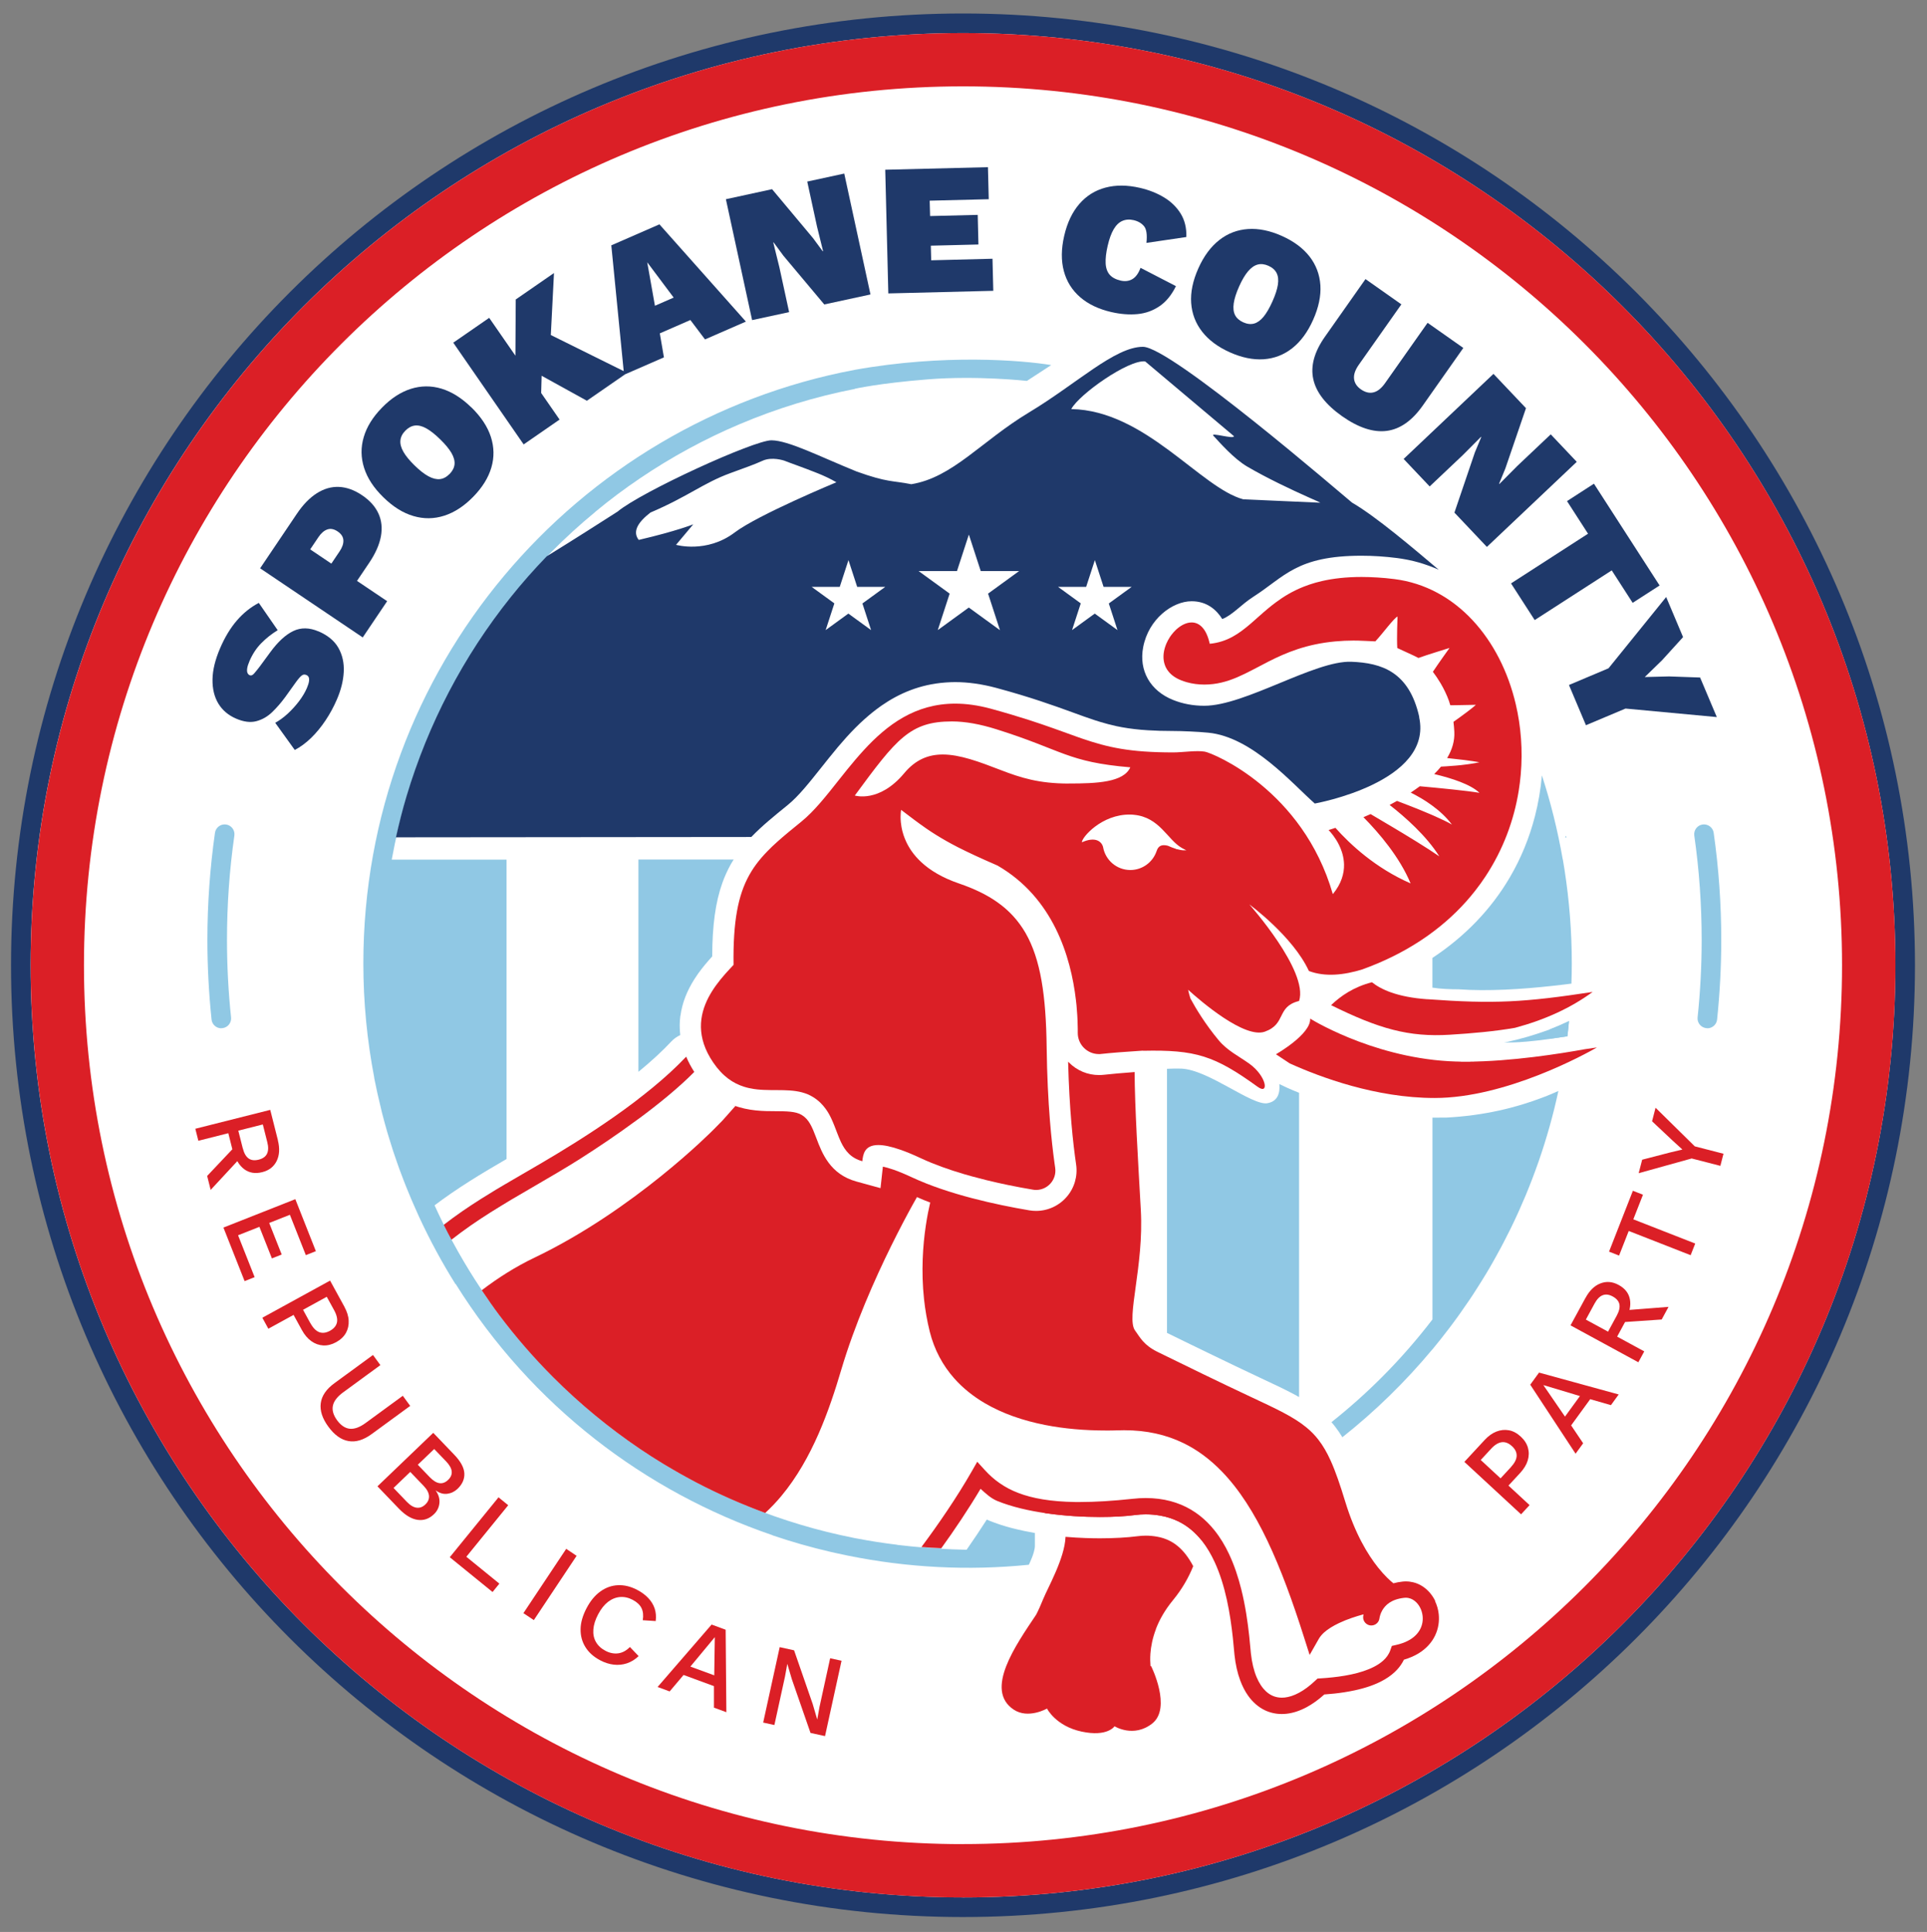
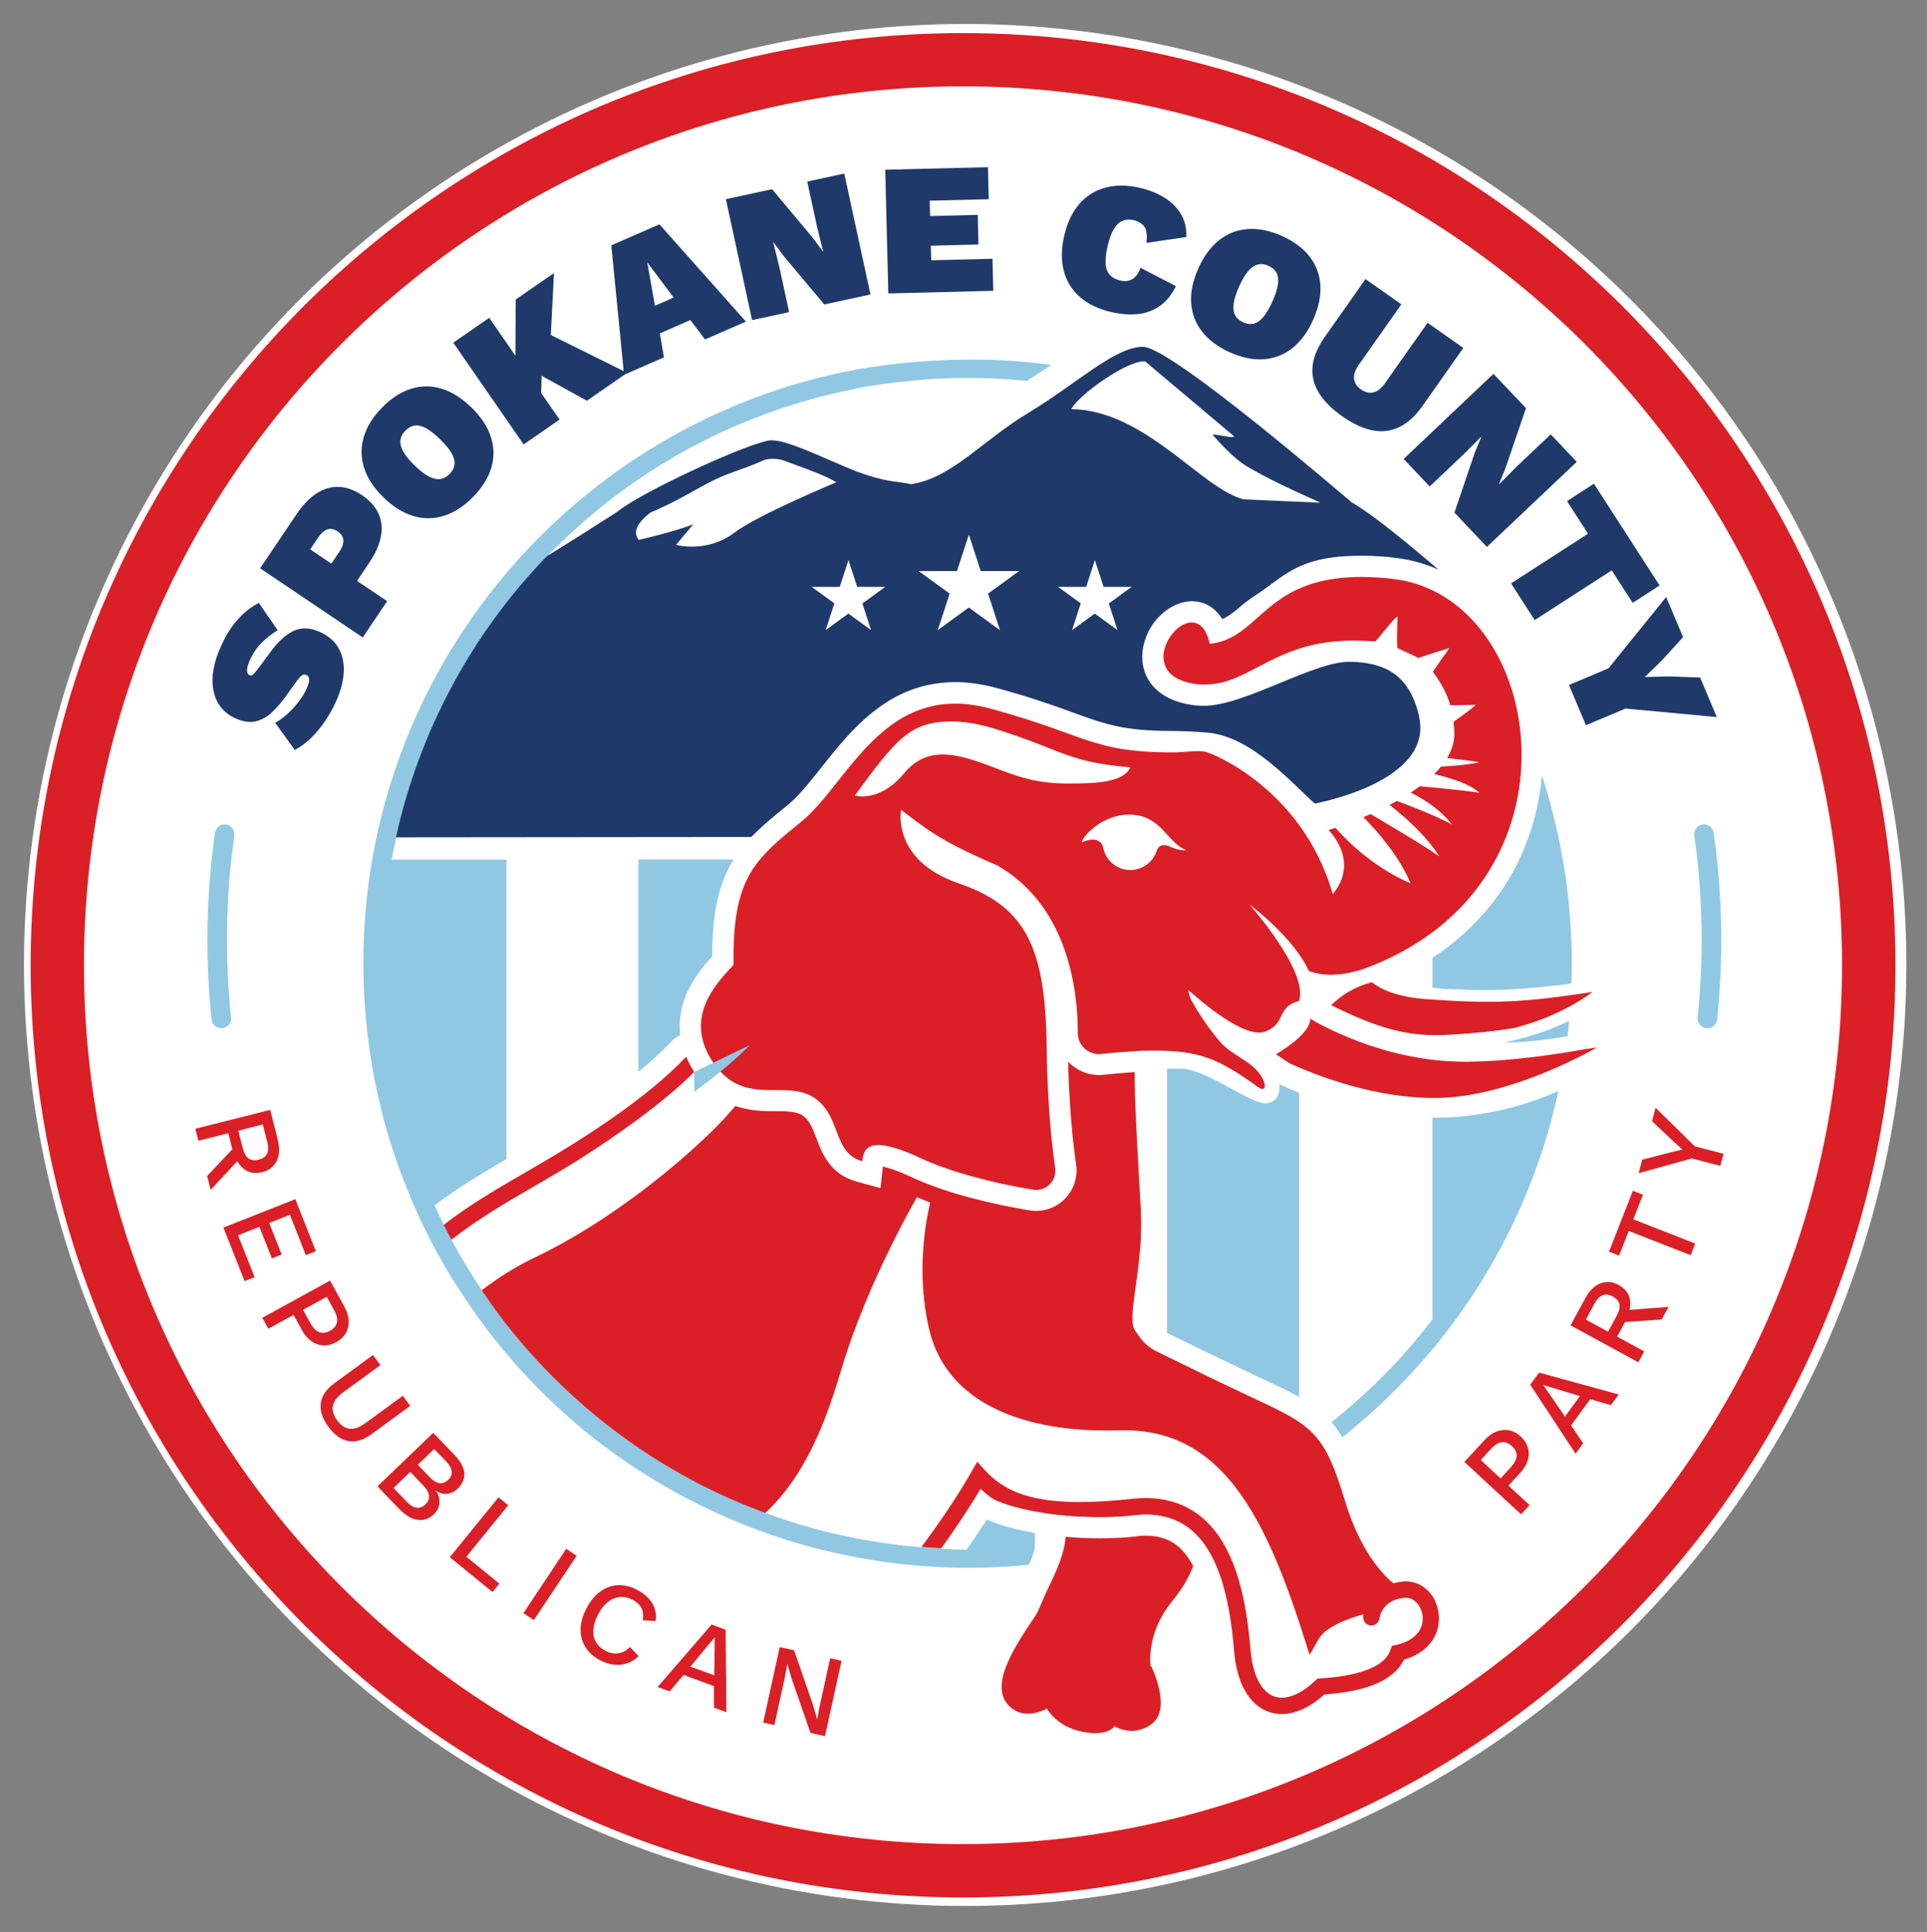
<svg xmlns="http://www.w3.org/2000/svg" id="Artwork" version="1.1" viewBox="0 0 407.15 408.28">
  <rect x="0" y="0" width="407.15" height="408.28" fill="#808080" stroke="none" />
  <defs>
    <style>
      .st0 {
        fill: #90c8e4;
      }

      .st1 {
        fill: #fff;
      }

      .st2 {
        fill: #1f396a;
      }

      .st3 {
        fill: #db1f26;
      }
    </style>
  </defs>
  <circle class="st1" cx="203.929" cy="203.929" r="198.86" />
  <g>
    <path class="st3" d="M274.49,211.5c2.02-6.29-10.52-20.37-10.52-20.37,0,0,9.22,6.75,12.58,14.07,3.43,1.3,7.43.86,11.28-.33,4.52-1.63,8.53-3.63,12.07-5.93.24-.16.47-.31.69-.46.26-.18.52-.35.78-.53.19-.13.36-.25.52-.37.42-.3.83-.6,1.23-.91h0c3.35-2.56,6.2-5.4,8.58-8.45.78-.99,1.5-2,2.18-3.03,3.73-5.66,6.01-11.87,7.01-18.11.18-1.13.32-2.27.42-3.4.45-5.1.06-10.16-1.06-14.91-3.23-13.7-12.57-24.74-25.62-26.39-1.24-.16-2.44-.27-3.6-.34s-2.27-.11-3.35-.11c-3.24,0-5.98.32-8.35.86-.47.11-.93.23-1.38.35-.89.25-1.72.54-2.51.85-2.35.93-4.26,2.1-5.93,3.35-.56.41-1.09.84-1.6,1.26-1.28,1.06-2.43,2.14-3.58,3.13-2.53,2.18-5.03,3.96-8.73,4.32-.71-3.26-2.21-4.5-3.82-4.51-1.1,0-2.25.58-3.25,1.49-.18.17-.36.35-.53.54-.18.2-.35.4-.51.62-.11.14-.21.29-.31.44-.15.23-.29.47-.42.71-.12.23-.24.47-.34.71-.07.16-.13.33-.19.5-.12.34-.21.68-.28,1.02s-.11.69-.12,1.03,0,.69.06,1.02c.08.5.23,1,.46,1.46.16.31.35.61.59.89.59.71,1.44,1.33,2.6,1.79.4.16.8.29,1.2.41,1.21.34,2.45.5,3.72.5,5.13,0,8.85-2.48,13.59-4.88,3.69-1.87,8-3.68,14.07-4.24,1.33-.12,2.61-.18,3.83-.18.14,0,.36,0,.64.01h.3c.52.02,1.16.04,1.76.07.85.04,1.64.07,1.94.09,1.55-1.64,3.95-4.96,4.69-5.24,0,0-.19,4.74-.05,6.65.54.27,3.97,1.79,4.47,2.1,1.4-.53,6.57-2.12,6.57-2.12,0,0-2.18,3.02-3.52,5.04.54.7,1.09,1.53,1.62,2.41.35.59.68,1.21.98,1.84.3.63.57,1.27.79,1.89.11.31.21.63.29.93.38,0,.78,0,1.2-.01,1.25-.02,2.65-.04,4.21-.08-.71.67-2.57,2.06-4.74,3.6.08.68.15,1.38.18,2.09.1,1.97-.48,3.83-1.52,5.56,2.52.26,5.07.57,6.83.89-.29.06-.59.12-.9.18-.93.17-1.93.3-2.97.42-.35.04-.7.07-1.05.1-.7.06-1.42.12-2.13.16-.36.02-.71.04-1.07.06-.44.54-.92,1.06-1.44,1.57,3.73.89,7.72,2.19,9.56,3.97-2.53-.43-8.17-.99-12.6-1.39-.62.46-1.27.91-1.92,1.34,1.4.7,2.99,1.6,4.52,2.73,1.53,1.12,3.01,2.46,4.18,4.03-.43-.26-.96-.54-1.57-.83-.61-.3-1.29-.61-2.03-.94-.24-.11-.49-.22-.75-.33-.76-.33-1.57-.67-2.39-1-.27-.11-.55-.22-.82-.33-.55-.22-1.1-.44-1.65-.65-.82-.32-1.63-.63-2.39-.92-.52.29-1.04.57-1.56.85,3.27,2.55,7.77,6.52,10.5,10.87-.6-.42-1.31-.89-2.11-1.41-1.6-1.03-3.53-2.23-5.53-3.44-.67-.4-1.34-.81-2.02-1.21-1.68-1.01-3.36-1.99-4.86-2.88-.51.23-1.02.45-1.51.66,3.32,3.36,7.66,8.45,9.96,13.99-7.45-3.26-12.79-8.27-15.88-11.74-.46.15-.82.27-1.07.35s-.38.12-.38.12c0,0,.79.76,1.6,2.05.44.7.88,1.56,1.2,2.54.05.16.1.33.15.5.18.68.3,1.4.32,2.17.04,1.91-.55,4.07-2.37,6.28-6.33-22.01-25.29-29.8-27.04-30.11s-4.69.16-6.69.16c-9.22,0-13.83-1.08-19.17-2.9-.31-.11-.63-.22-.95-.33-.96-.34-1.95-.7-3-1.08-.7-.25-1.43-.52-2.2-.79-1.53-.54-3.2-1.12-5.09-1.73-2.36-.76-5.05-1.57-8.2-2.43-2.68-.72-5.16-1.05-7.44-1.05-8.45,0-14.38,4.46-19.3,9.81-1.23,1.34-2.4,2.73-3.53,4.12-.56.7-1.12,1.39-1.66,2.08-2.73,3.45-5.29,6.72-8.05,8.95-1.87,1.52-3.56,2.89-5.05,4.23-.75.67-1.45,1.33-2.1,2.01-.44.45-.85.9-1.25,1.36-.2.23-.39.46-.58.7-.75.94-1.42,1.92-2.01,2.99-2.36,4.25-3.43,9.79-3.31,18.96-.22.24-.46.49-.7.75s-.5.54-.76.83c-.13.15-.26.29-.4.45-2.4,2.74-5.1,6.53-5.03,11.12.04,2.3.77,4.8,2.59,7.47,2.02,2.97,4.24,4.42,6.54,5.14.69.22,1.38.36,2.08.47.46.07.93.12,1.39.15.23.02.46.03.7.04,3.72.17,7.39-.36,10.42,1.53,1.14.71,1.99,1.57,2.66,2.51.45.62.82,1.28,1.14,1.96.48,1.01.86,2.05,1.25,3.06.26.67.52,1.33.81,1.95.89,1.86,2.1,3.4,4.52,4.06.16-1.42.41-3.42,3.39-3.42,1.13,0,2.65.29,4.7,1.01,1.23.43,2.66,1.02,4.3,1.79,2.81,1.31,5.96,2.42,9.14,3.36.53.16,1.06.31,1.59.45,1.06.29,2.11.56,3.15.82,1.56.38,3.08.72,4.52,1.02,1.92.4,3.71.72,5.25.98.23.04.46.06.69.06,2.43,0,4.39-2.17,4.02-4.68-.05-.31-.09-.64-.14-.98-.33-2.38-.68-5.42-.98-9.13-.34-4.23-.6-9.33-.68-15.3-.13-10.96-1.27-18.66-4.47-24.22-.38-.65-.78-1.28-1.22-1.87-.43-.6-.9-1.16-1.4-1.71-.75-.81-1.56-1.57-2.46-2.27-.3-.23-.61-.46-.92-.68-2.21-1.56-4.86-2.83-8.01-3.91-3.61-1.23-6.18-2.82-8-4.51-1.6-1.48-2.63-3.04-3.28-4.5-.19-.42-.34-.83-.48-1.23-.2-.6-.34-1.17-.43-1.7-.06-.35-.11-.69-.14-1.01-.15-1.58.06-2.62.06-2.62,2.02,1.54,3.67,2.8,5.34,3.95.67.46,1.33.9,2.03,1.33,1.39.87,2.87,1.71,4.64,2.62,2.22,1.13,4.88,2.36,8.36,3.87,11.73,6.78,15.49,19.18,16.57,28.48.04.37.08.74.12,1.1.07.72.12,1.42.16,2.1.02.34.04.67.05.99.03.65.04,1.26.05,1.85v.85c0,1.25.51,2.37,1.32,3.17.81.81,1.93,1.3,3.15,1.3.16,0,.32,0,.49-.03,1.92-.21,5.11-.47,8.81-.7v.03c11.17-.24,15.13,1.03,24.25,7.62,2.49,1.8,1.87-2.28-1.77-4.89-2.22-1.59-4.64-2.74-6.5-4.98-2.83-3.41-4.79-6.66-5.95-8.81-.19-.6-.35-1.21-.48-1.83,2.76,2.5,11.94,10.38,16.21,8.85,4.58-1.64,2.39-5.22,7.14-6.46h.08v-.01l.02-.05ZM225.84,165.59c-6.34,0-10.16-1.22-14.44-2.87-4.51-1.74-8.58-3.27-12.21-3.27-3.02,0-5.73,1.06-8.14,3.95-5.3,6.36-10.44,4.72-10.44,4.72,8.81-11.98,11.65-15.66,20.52-15.66,2.85,0,5.98.58,9.41,1.66,14.11,4.43,14.92,6.91,28.28,8.04-1.43,3.18-7.07,3.42-12.99,3.42l.01.01ZM250.19,179.7c-.48,0-.99-.1-1.53-.25.1.07.05.07-.21-.06-.01,0-.03-.01-.04-.02-.53-.17-1.09-.38-1.66-.64-1.33-.34-2.04.05-2.38,1.15,0,0,0,.01-.01.02-.79,2.3-2.97,3.96-5.53,3.96-2.9,0-5.29-2.1-5.77-4.87v-.01c-.32-1.15-1.6-2.25-4.47-.98-.39.07-.62.11-.75.14.25-.05.75-.14.75-.14-.06-1,4.19-5.97,10.24-5.86.26,0,.51.02.76.05,5.43.51,7.1,5.29,10.09,6.99,1.28.72,1.13.5.52.5l-.01.02Z" />
    <path class="st3" d="M301.54,211.17c-6.36-.45-9.81-2.1-11.66-3.59-3.88.99-6.59,2.89-8.64,4.84,10.09,4.99,16.42,6.79,25.09,6.25,4.74-.29,9.45-.71,13.77-1.46,6.31-1.69,11.8-4.2,16.4-7.58-14.4,2.19-20.71,2.57-34.97,1.53l.01.01Z" />
  </g>
  <g>
    <path class="st2" d="M67.31,133.44c-1.94-.83-3.73-.86-5.35-.08-1.63.78-3.25,2.28-4.86,4.48l-2.19,2.98c-.46.61-.86,1.1-1.2,1.49s-.65.52-.94.39c-.22-.09-.38-.26-.48-.49-.1-.23-.12-.55-.06-.97s.23-.94.5-1.57c.63-1.46,1.45-2.7,2.47-3.74,1.02-1.04,2.18-1.96,3.47-2.75l-3.99-5.77c-1.75.92-3.3,2.17-4.66,3.75-1.36,1.59-2.53,3.53-3.52,5.84-1.03,2.4-1.57,4.59-1.6,6.58-.03,1.98.38,3.69,1.23,5.1.86,1.42,2.11,2.48,3.76,3.19,1.6.69,3.03.87,4.27.54,1.25-.33,2.36-.97,3.35-1.92.99-.96,1.9-2.01,2.75-3.17l2.36-3.29c.48-.65.87-1.08,1.16-1.29.29-.21.61-.24.95-.09.22.09.38.24.48.44.1.2.13.49.08.87-.05.38-.2.86-.45,1.45-.4.92-.96,1.86-1.68,2.81-.73.95-1.53,1.83-2.4,2.63-.88.8-1.75,1.43-2.61,1.9l4.13,5.74c1.18-.61,2.33-1.46,3.44-2.53,1.11-1.08,2.13-2.32,3.07-3.73.94-1.41,1.73-2.88,2.39-4.41.88-2.04,1.36-3.99,1.45-5.87.09-1.87-.29-3.55-1.13-5.04-.84-1.48-2.24-2.64-4.18-3.48l-.01.01Z" />
    <path class="st2" d="M78.02,118.92c1.31-1.95,2.13-3.8,2.46-5.56.32-1.76.15-3.37-.52-4.84-.67-1.47-1.82-2.76-3.46-3.86-1.64-1.11-3.27-1.69-4.88-1.76s-3.17.38-4.68,1.34-2.92,2.41-4.23,4.36l-7.75,11.5,21.68,14.61,5.16-7.66-6.37-4.29s2.59-3.84,2.59-3.84ZM71.76,116.51l-1.75,2.6-4.47-3.01,1.75-2.6c.56-.83,1.18-1.37,1.87-1.61s1.41-.1,2.18.42,1.17,1.14,1.21,1.86c.04.73-.23,1.5-.79,2.34Z" />
    <path class="st2" d="M99.58,86.09c-2.04-1.99-4.15-3.31-6.32-3.96s-4.33-.63-6.47.05-4.18,2.01-6.11,4c-1.92,1.97-3.2,4.03-3.83,6.2-.64,2.16-.61,4.33.08,6.5s2.05,4.25,4.1,6.24c2.04,1.99,4.15,3.31,6.34,3.94,2.18.64,4.35.61,6.5-.08s4.18-2.02,6.1-3.98c1.94-1.98,3.22-4.05,3.85-6.21.63-2.15.59-4.31-.11-6.47s-2.07-4.23-4.11-6.23h-.02ZM94.99,100.16c-.63.64-1.3,1.01-2.03,1.09-.73.08-1.53-.11-2.42-.59-.88-.47-1.86-1.24-2.94-2.29-1.09-1.07-1.89-2.04-2.37-2.9-.49-.86-.7-1.66-.63-2.39.07-.73.41-1.42,1.04-2.06s1.3-1,2.03-1.09c.73-.08,1.52.11,2.39.59.86.48,1.85,1.25,2.94,2.32,1.08,1.05,1.87,2.01,2.38,2.87.5.86.72,1.66.66,2.39-.07.73-.41,1.41-1.04,2.06h-.01Z" />
    <path class="st2" d="M129.16,51.83l2.62,26.6-15.4-7.63.67-13.1-8.08,5.59-.07,11.88-5.54-8-7.59,5.25,14.87,21.5,7.59-5.25-3.89-5.62.1-3.64,9.56,5.28,8.08-5.59,8.2-3.58-.87-5.07,6.46-2.82,3.09,4.1,8.64-3.77-18.27-20.55-10.17,4.44v-.02ZM138.38,64.62l-1.63-9.19,5.59,7.46-3.96,1.73h0Z" />
    <polygon class="st2" points="170.56 38.37 172.62 47.86 173.91 53.09 173.83 53.1 171.77 50.31 163.13 39.98 153.37 42.1 158.91 67.65 166.73 65.96 164.67 56.47 163.38 51.24 163.45 51.22 165.53 54.05 174.16 64.34 183.92 62.23 178.38 36.68 170.56 38.37" />
    <polygon class="st2" points="196.75 55.01 196.67 51.92 206.73 51.67 206.58 45.41 196.52 45.66 196.43 42.41 208.91 42.1 208.74 35.33 187.04 35.87 187.69 62.01 209.87 61.46 209.7 54.68 196.75 55.01" />
    <path class="st2" d="M250.66,50.09c.06-1.91-.34-3.56-1.2-4.95s-2.04-2.54-3.54-3.44c-1.5-.9-3.19-1.57-5.07-2-2.68-.62-5.11-.63-7.29-.05s-4.02,1.73-5.51,3.45c-1.49,1.72-2.56,3.96-3.2,6.74s-.66,5.27-.07,7.46c.59,2.2,1.74,4.03,3.45,5.51,1.71,1.48,3.9,2.52,6.58,3.14,1.96.45,3.79.59,5.51.43,1.72-.16,3.27-.72,4.67-1.67,1.4-.95,2.56-2.37,3.47-4.24l-7.48-3.87c-.43,1.17-1.01,1.97-1.73,2.39s-1.54.52-2.47.31c-1.03-.24-1.8-.65-2.32-1.24-.51-.59-.8-1.4-.85-2.41s.09-2.24.42-3.68c.34-1.47.76-2.64,1.27-3.51.51-.87,1.12-1.46,1.83-1.77s1.5-.37,2.38-.17c.95.22,1.69.65,2.21,1.28.52.63.69,1.81.51,3.53l8.42-1.24h.01Z" />
    <path class="st2" d="M278.98,60.28c-.15-2.26-.91-4.28-2.28-6.06-1.38-1.77-3.33-3.23-5.86-4.36-2.51-1.12-4.89-1.61-7.14-1.46s-4.28.92-6.07,2.32c-1.79,1.4-3.28,3.4-4.44,6s-1.67,5.04-1.51,7.31c.16,2.27.93,4.29,2.32,6.07,1.39,1.78,3.34,3.23,5.84,4.35,2.53,1.13,4.92,1.62,7.16,1.47,2.24-.16,4.25-.93,6.03-2.33s3.26-3.4,4.42-6.01c1.16-2.6,1.67-5.04,1.53-7.3h0ZM270,60.16c-.15.98-.53,2.16-1.16,3.56-.61,1.37-1.24,2.45-1.87,3.22-.64.77-1.31,1.25-2.01,1.44-.71.19-1.47.1-2.29-.27-.82-.37-1.39-.88-1.72-1.53s-.42-1.48-.28-2.47c.14-.99.52-2.18,1.13-3.55.62-1.4,1.26-2.47,1.9-3.23.64-.75,1.32-1.23,2.02-1.42.71-.19,1.47-.1,2.29.26.82.37,1.39.88,1.72,1.53.33.65.42,1.47.27,2.44v.02Z" />
    <path class="st2" d="M300.61,85.71l8.57-12.18-7.55-5.31-8.99,12.76c-.76,1.08-1.57,1.73-2.43,1.94-.86.22-1.75,0-2.66-.63-.89-.62-1.37-1.38-1.46-2.26-.09-.89.25-1.87,1.01-2.95l8.99-12.76-7.58-5.34-8.57,12.18c-2.25,3.2-3.07,6.19-2.46,8.97.61,2.79,2.64,5.39,6.09,7.83,3.46,2.43,6.6,3.46,9.42,3.1,2.83-.37,5.37-2.15,7.62-5.35h0Z" />
    <polygon class="st2" points="327.65 91.79 320.6 98.46 316.8 102.28 316.74 102.22 318.06 99.01 322.42 86.26 315.55 79.01 296.57 96.99 302.07 102.8 309.12 96.13 312.92 92.31 312.97 92.37 311.62 95.61 307.3 108.33 314.16 115.58 333.15 97.6 327.65 91.79" />
    <polygon class="st2" points="344.96 127.4 350.65 123.73 336.78 102.22 331.09 105.9 335.53 112.79 319.26 123.29 324.26 131.04 340.54 120.54 344.96 127.4" />
    <polygon class="st2" points="359.21 143.18 352.62 142.95 347.52 143.08 351.18 139.52 355.61 134.64 352.04 126.17 339.86 141.23 331.5 144.76 335.09 153.26 343.45 149.74 362.74 151.54 359.21 143.18" />
  </g>
  <g>
    <path class="st3" d="M58.71,240.99c.43,1.69.34,3.15-.25,4.36-.6,1.21-1.61,2-3.05,2.36-1.49.38-2.76.16-3.82-.63-1.06-.8-1.8-2.04-2.23-3.73l-.2-.2-.92-3.67-6.33,1.6-.64-2.54,15.83-3.99,1.63,6.45-.02-.01ZM51.15,244.3l-6.64,7.16-.74-2.95,5.82-6.16,1.56,1.95ZM51.3,242.66c.26,1.04.67,1.76,1.22,2.15.55.4,1.26.48,2.14.26.86-.22,1.45-.63,1.75-1.24s.33-1.44.06-2.48l-.94-3.72-5.18,1.31.94,3.72h.01Z" />
    <path class="st3" d="M47.22,259.42l15.18-6,4.34,10.99-2.12.84-3.37-8.53-4.37,1.73,2.64,6.67-2.07.82-2.64-6.67-4.51,1.78,3.5,8.85-2.12.84-4.47-11.31.01-.01Z" />
    <path class="st3" d="M72.76,276.15c.56,1.03.87,2.01.91,2.95.05.94-.15,1.81-.58,2.59-.44.78-1.12,1.43-2.06,1.95-.93.51-1.84.74-2.74.69s-1.74-.35-2.51-.9-1.44-1.33-2-2.36l-1.75-3.19-5.33,2.92-1.27-2.32,14.31-7.85,3.02,5.51v.01ZM65.58,279.61c.56,1.03,1.19,1.66,1.88,1.92.69.25,1.44.15,2.25-.29.82-.45,1.32-1.04,1.48-1.75.16-.72-.04-1.59-.6-2.62l-1.55-2.82-5.01,2.75,1.54,2.82.01-.01Z" />
    <path class="st3" d="M86.68,297.1l-8.12,5.94c-1.74,1.28-3.39,1.78-4.94,1.5-1.55-.27-2.97-1.29-4.25-3.05-1.27-1.73-1.8-3.38-1.6-4.94.2-1.57,1.17-2.99,2.92-4.26l8.12-5.94,1.56,2.14-7.86,5.75c-1.24.91-1.96,1.84-2.17,2.81s.09,2,.88,3.09c.81,1.1,1.71,1.7,2.69,1.8.99.09,2.1-.31,3.34-1.22l7.86-5.75,1.56,2.14.01-.01Z" />
    <path class="st3" d="M79.76,314.1l11.78-11.3,4.45,4.64c1.36,1.42,2.06,2.73,2.12,3.93.06,1.2-.42,2.29-1.43,3.26-.62.59-1.34.94-2.16,1.05s-1.63-.12-2.43-.69l-.02.02c.61.88.87,1.77.77,2.67-.1.91-.48,1.68-1.15,2.32-1.01.97-2.16,1.37-3.45,1.19-1.29-.18-2.61-.97-3.96-2.37l-4.52-4.71v-.01ZM83.15,314.45l2.81,2.93c.72.75,1.41,1.16,2.08,1.24s1.28-.15,1.84-.69.81-1.14.76-1.81c-.05-.67-.43-1.38-1.15-2.13l-2.81-2.93-3.53,3.39ZM88.27,309.54l2.52,2.62c1.44,1.5,2.73,1.7,3.89.59,1.15-1.11,1.01-2.41-.42-3.91l-2.52-2.62-3.46,3.32h-.01Z" />
    <path class="st3" d="M98.53,328.99l6.98,5.68-1.44,1.77-9.04-7.35,10.3-12.66,2.05,1.67-8.86,10.9.01-.01Z" />
    <path class="st3" d="M121.83,328.79l-9.04,13.59-2.2-1.47,9.04-13.59,2.2,1.47Z" />
    <path class="st3" d="M134.94,349.98c-.75.72-1.58,1.23-2.48,1.53s-1.83.39-2.78.28c-.95-.11-1.9-.41-2.85-.91-1.39-.73-2.43-1.66-3.14-2.8s-1.04-2.4-1.02-3.8.45-2.87,1.26-4.42c.81-1.55,1.79-2.73,2.93-3.54,1.14-.82,2.37-1.26,3.71-1.32,1.33-.06,2.69.27,4.06.99.95.5,1.74,1.08,2.36,1.75.63.67,1.07,1.4,1.34,2.21.26.81.33,1.68.21,2.63l-2.73-.18c.16-1.01.07-1.87-.27-2.56-.34-.69-.96-1.27-1.85-1.74s-1.78-.67-2.68-.6c-.89.07-1.74.41-2.53,1.01-.79.61-1.5,1.49-2.1,2.64-.6,1.14-.94,2.2-1.01,3.2-.08.99.1,1.88.54,2.64.43.77,1.11,1.4,2.03,1.88.89.47,1.78.64,2.67.53.89-.12,1.72-.56,2.48-1.34l1.84,1.92h.01Z" />
    <path class="st3" d="M153.47,361.84l-2.62-.96v-4.55l-6.42-2.36-2.94,3.48-2.55-.94,11.41-13.19,2.97,1.09.15,17.44v-.01ZM145.87,352.2l5.04,1.85.12-8.07-5.16,6.22h0Z" />
    <path class="st3" d="M177.81,350.95l-3.49,15.94-3.07-.67-3.96-11.4-.93-3.16h-.02l-.47,2.6-2.25,10.29-2.37-.52,3.49-15.94,3.04.67,3.94,11.37.94,3.22h.02l.47-2.62,2.25-10.29,2.39.52.02-.01Z" />
    <path class="st3" d="M313.67,304.33c.79-.86,1.63-1.46,2.51-1.8s1.76-.43,2.64-.27,1.71.61,2.5,1.34c.78.72,1.28,1.51,1.52,2.38s.22,1.76-.05,2.66-.81,1.78-1.6,2.64l-2.47,2.67,4.46,4.13-1.8,1.94-11.98-11.08,4.27-4.61h0ZM319.23,310.05c.79-.86,1.2-1.66,1.22-2.39.02-.74-.31-1.42-.99-2.04-.69-.64-1.4-.92-2.13-.84-.73.08-1.5.54-2.29,1.4l-2.18,2.36,4.19,3.88,2.18-2.36v-.01Z" />
    <path class="st3" d="M342.01,294.69l-1.64,2.26-4.38-1.26-4.03,5.54,2.54,3.78-1.6,2.2-9.58-14.58,1.86-2.56,16.82,4.62h.01ZM330.66,299.37l3.16-4.34-7.73-2.32,4.57,6.66Z" />
    <path class="st3" d="M335.02,274.25c.83-1.53,1.88-2.55,3.14-3.03,1.26-.49,2.54-.38,3.84.33,1.35.73,2.14,1.75,2.38,3.05s-.06,2.72-.9,4.26v.29l-1.8,3.32,5.73,3.12-1.25,2.3-14.33-7.8,3.18-5.84h.01ZM341.59,278.05c.51-.94.7-1.74.57-2.41-.14-.66-.6-1.21-1.4-1.65-.78-.43-1.49-.52-2.13-.27-.64.24-1.22.84-1.73,1.78l-1.83,3.37,4.69,2.55,1.83-3.37ZM342.81,276.94l9.73-.76-1.45,2.67-8.45.58.18-2.49h-.01Z" />
    <path class="st3" d="M345.02,251.65l2.12.83-2.04,5.2,13.08,5.12-.97,2.46-13.08-5.12-2.04,5.2-2.12-.83,5.04-12.87.01.01Z" />
    <path class="st3" d="M349.8,234.1l8.29,8.16,6.06,1.56-.66,2.56-6.06-1.56-11.2,3.11.74-2.85,5.83-1.51,2.67-.64-2.03-1.85-4.38-4.12.74-2.87v.01Z" />
  </g>
  <path class="st3" d="M213.94,316.77c-.07-.02-.11-.04-.11-.04-.02,0,.02.02.11.04Z" />
  <path class="st0" d="M331,176.98c-.06-.11-.12-.23-.18-.35-.04.11-.08.23-.12.34.14,0,.25,0,.3.01h0Z" />
  <path class="st0" d="M106.99,254.14v-4.03c-1.8,1.06-3.6,2.14-5.37,3.26-3.51,2.22-6.94,4.62-10.26,7.39.56,1.03,1.14,2.05,1.73,3.07,3.31-2.82,6.78-5.26,10.38-7.54,1.16-.73,2.34-1.45,3.52-2.16v.01Z" />
-   <path class="st0" d="M146.68,226.54c-.68-1.06-1.25-2.13-1.7-3.21-2.89,3.06-6.38,6.07-10.07,8.9v4.22c4.25-3.15,8.51-6.61,11.77-9.91h0Z" />
+   <path class="st0" d="M146.68,226.54v4.22c4.25-3.15,8.51-6.61,11.77-9.91h0Z" />
  <path class="st0" d="M360.74,217.29c-.07,0-.14,0-.22-.01-1.14-.12-1.96-1.14-1.84-2.27.57-5.41.86-10.92.86-16.39,0-7.37-.52-14.79-1.56-22.04-.16-1.13.63-2.18,1.76-2.34,1.12-.16,2.18.63,2.34,1.76,1.06,7.45,1.6,15.06,1.6,22.63,0,5.61-.3,11.27-.88,16.83-.11,1.06-1.01,1.85-2.06,1.85v-.02Z" />
  <path class="st0" d="M46.76,217.29c.07,0,.14,0,.22-.01,1.14-.12,1.96-1.14,1.84-2.27-.57-5.41-.86-10.92-.86-16.39,0-7.37.52-14.79,1.56-22.04.16-1.13-.63-2.18-1.76-2.34-1.12-.16-2.18.63-2.34,1.76-1.06,7.45-1.6,15.06-1.6,22.63,0,5.61.3,11.27.88,16.83.11,1.06,1.01,1.85,2.06,1.85v-.02Z" />
  <path class="st3" d="M275.25,219.42" />
-   <path class="st2" d="M203.47,2.85C92.39,2.85,2.33,92.9,2.33,203.99s90.05,201.14,201.14,201.14,201.14-90.05,201.14-201.14S314.56,2.85,203.47,2.85ZM203.47,400.98c-108.8,0-197-88.2-197-197S94.68,6.99,203.47,6.99s197,88.2,197,197-88.2,197-197,197v-.01Z" />
  <path class="st3" d="M203.47,6.99C94.68,6.99,6.48,95.19,6.48,203.99s88.2,197,197,197,197-88.2,197-197S312.27,6.99,203.47,6.99ZM203.47,389.72c-102.58,0-185.73-83.16-185.73-185.73S100.89,18.25,203.47,18.25s185.73,83.16,185.73,185.73-83.16,185.73-185.73,185.73v.01Z" />
  <g>
    <path class="st3" d="M253.73,321.76l-.11-.5-11.28-1.99c-.33-.33-.33-.86,0-1.19l-17.65.29c.28-.04-9.57-1.36-10.76-1.6.65.21,4.01,1.33,6.89,3,3.96.58,8.04.82,11.61.82,2.89,0,5.44-.15,7.32-.4.82-.11,1.6-.16,2.34-.16,1.12,0,2.16.11,3.13.28,1.41.25,2.66.67,3.8,1.22,1.91.94,3.49,2.29,4.84,3.95.15-.84.2-1.64.21-2.56.02-2.45-.32-1.07-.34-1.17v.01Z" />
    <path class="st3" d="M244.22,344.28c.73-1.92,1.87-3.99,3.63-6.13,1.96-2.39,3.32-4.83,4.26-7.17-.5-.95-1.04-1.79-1.61-2.52-1.03-1.31-2.16-2.25-3.46-2.89-.8-.39-1.65-.67-2.6-.83-.8-.14-1.57-.21-2.35-.21-.58,0-1.17.04-1.76.12-2.15.28-4.96.44-7.9.44-1.64,0-4.25-.05-7.3-.31v.04c-.18,4.51-3.73,10.68-4.73,13.14-.53,1.3-.91,2.13-1.15,2.63-.12.25-.2.42-.26.51-.03.05-.04.08-.05.1h0l-.02.04c-4.29,6.42-10.99,15.89-4.74,20.05,3.08,2.05,7.04-.22,7.04-.22,0,0,1.84,3.7,7.32,4.87s6.95-1.13,6.95-1.13c0,0,4.03,2.53,7.97-.59,4.16-3.3-.22-12.08-.22-12.08l-.15-.07c-.06-.74-.09-1.62-.02-2.61.11-1.51.44-3.27,1.17-5.18h-.02Z" />
  </g>
  <path class="st0" d="M317.76,220.36c1.37-.18,3,.3,13.41-1.36.13-1.07.24-2.14.34-3.21-1.32.63-2.7,1.23-4.14,1.79-3.3,1.18-5.51,1.86-9.61,2.78h0Z" />
  <g>
    <path class="st0" d="M267.79,233.15c-3.28.55-12.49-7.12-18.23-7.32-.87-.03-1.89-.01-2.99.04v55.81c1.1.54,2.31,1.13,3.58,1.75.51.25,1.02.5,1.54.75,1.1.54,2.24,1.09,3.4,1.65,1.98.96,4.02,1.94,6.04,2.91,1.73.83,3.44,1.64,5.08,2.41l.28.13c2.58,1.21,4.81,2.25,6.75,3.28.44.23.85.46,1.24.68h0v-64.3c-1.79-.71-3.19-1.35-4.17-1.84.18,1.89-.35,3.68-2.53,4.04l.01.01Z" />
    <path class="st0" d="M143.78,214.62c.04-.31.09-.63.15-.94.01-.07.03-.14.05-.2.06-.27.11-.54.18-.81.04-.14.08-.28.12-.42.06-.2.11-.4.17-.59.11-.34.23-.68.36-1.01.53-1.35,1.19-2.59,1.91-3.73.48-.76.99-1.47,1.5-2.13s1.03-1.28,1.53-1.85c.25-.28.49-.56.73-.82.02-6.53.69-11.47,2.15-15.55.24-.68.51-1.34.8-1.98.29-.64.6-1.26.93-1.86.21-.38.44-.73.66-1.09h-20.13v44.87c2.71-2.22,5.03-4.36,6.94-6.4.54-.58,1.19-1.04,1.9-1.37h0c-.16-1.35-.16-2.7.02-4.05,0-.02,0-.05.01-.07h.02Z" />
    <path class="st0" d="M327.15,219.56c1.37-.18,2.71-.36,4.02-.56.13-1.07.24-2.14.34-3.21-1.31.63-2.69,1.23-4.13,1.79-.07.66-.15,1.33-.23,1.99v-.01Z" />
    <path class="st0" d="M326.93,231.56c-.28.11-.58.22-.87.33-5.73,2.21-12.54,3.88-20.5,4.29-.99.02-1.95.02-2.9.01v42.65c-3.31,4.31-6.89,8.41-10.73,12.25-3.35,3.35-6.9,6.51-10.61,9.46.26.3.52.6.76.92.54.7,1.06,1.45,1.55,2.26,6.97-5.52,13.35-11.76,19.04-18.6v.02c1.15-1.38,2.25-2.79,3.34-4.21.21-.28.43-.56.64-.84.41-.55.83-1.11,1.23-1.67.22-.3.43-.61.65-.91.67-.94,1.33-1.9,1.98-2.86.25-.37.5-.74.74-1.11.33-.51.66-1.02.98-1.53.28-.44.56-.88.83-1.32.29-.48.59-.95.88-1.43.51-.84,1.01-1.69,1.49-2.55.21-.37.41-.74.62-1.11.35-.63.7-1.26,1.04-1.9.21-.38.41-.77.61-1.16.4-.76.79-1.53,1.17-2.3.11-.23.23-.45.34-.68.5-1.02.98-2.04,1.45-3.07.11-.24.21-.47.32-.71.4-.89.79-1.78,1.17-2.69.08-.2.17-.39.25-.59.93-2.24,1.8-4.52,2.61-6.83.04-.1.07-.21.11-.31,1.67-4.81,3.06-9.75,4.15-14.81-.04.02-.08.04-.13.05-.71.32-1.43.63-2.18.93l-.03.02Z" />
    <path class="st0" d="M330.57,183.92v-.09c-.03-.18-.06-.36-.09-.54,0-.06-.02-.12-.03-.18-.08-.49-.16-.98-.24-1.47l-.03-.06c-1.06-6.06-2.52-11.99-4.4-17.72-.25,2.92-.74,5.82-1.47,8.64-1.17,4.54-2.95,8.91-5.32,12.94-3.97,6.77-9.52,12.5-16.34,17v6.28c1.8.28,3.86.35,5.52.35,6.2.45,13.48-.02,19.89-.73h0c.76-.08,1.51-.17,2.25-.26.08-.01.17-.02.26-.03h0c.49-.06.97-.12,1.45-.18.05-1.42.08-2.84.08-4.28,0-6.7-.53-13.27-1.52-19.68l-.01.01Z" />
    <path class="st0" d="M180.58,82.17s4.97-1.16,15.44-2c10.48-.84,20.95.33,20.95.33l5.14-3.35c-6.3-1.03-22.7-2.37-41.54,1.01-59.1,11.17-103.8,63.08-103.8,125.43,0,8.25.8,16.32,2.3,24.13v.1c.13.68.28,1.35.42,2.02.09.43.17.85.27,1.28.24,1.09.5,2.18.77,3.27.07.29.14.59.21.88.35,1.35.71,2.69,1.1,4.03.14.48.3.96.44,1.44.25.82.5,1.64.77,2.46.23.71.48,1.41.72,2.11.2.57.39,1.14.6,1.71.28.78.58,1.56.88,2.33.18.47.36.94.55,1.41.33.82.66,1.64,1.01,2.45.17.4.34.81.52,1.21.37.84.74,1.69,1.12,2.52.05.1.09.21.14.31h0c2.26,4.87,4.81,9.59,7.64,14.11l.04-.03c16.05,25.71,39.99,43.9,66.94,53.1l-.02.02c4.03,1.37,8.15,2.55,12.35,3.52.31.07.62.14.93.21.91.2,1.82.39,2.73.58,12.46,2.53,25.33,3.22,38.17,1.92l.04-.07s1.25-2.48,1.25-3.95v-2.69h0c-.75-.13-1.49-.27-2.24-.43-.12-.02-.24-.05-.36-.08-.77-.17-1.53-.34-2.29-.54-.03,0-.06-.02-.09-.02-.69-.18-1.37-.39-2.05-.6-.18-.06-.35-.11-.52-.17-.7-.24-1.4-.49-2.07-.76-.18-.08-.36-.16-.54-.24-1.35,2.11-2.8,4.27-4.27,6.38-1.97-.03-3.9-.12-5.75-.23h.42c.02-.02.03-.05.05-.07-1.4-.06-2.8-.14-4.2-.25,0,.01-.02.03-.03.04-.78-.07-1.56-.14-2.29-.21-.97-.1-1.93-.2-2.9-.32l.02-.02c-2.85-.34-5.67-.78-8.48-1.32-.12-.02-.23-.04-.35-.06-.15-.03-.29-.06-.43-.09-3.76-.75-7.49-1.67-11.15-2.77-7.51-2.24-14.84-5.21-21.79-8.82-.21-.11-.41-.22-.62-.33-.6-.32-1.2-.64-1.8-.97-.42-.23-.84-.47-1.25-.7-.38-.22-.77-.43-1.15-.66-.61-.35-1.22-.71-1.82-1.07-.19-.11-.38-.23-.57-.34-1.64-1-3.26-2.04-4.85-3.11-6.55-4.43-12.71-9.51-18.31-15.11-4.12-4.12-7.96-8.54-11.46-13.2-3.63-4.86-6.92-10-9.85-15.42-1.38-2.55-2.66-5.14-3.85-7.76,2.24-1.69,4.66-3.36,7.44-5.12,2.57-1.63,5.19-3.17,7.77-4.67v-63.27h-24.26c.82-4.51,1.88-8.99,3.19-13.37,2.26-7.59,5.27-14.99,8.93-22,3.69-7.08,8.09-13.81,13.06-20.03,5.34-6.67,11.3-12.71,17.84-18.09v-.02c3.05-2.53,6.23-4.91,9.51-7.12,6.61-4.47,13.68-8.31,21.02-11.41,7.87-3.33,15.99-5.81,24.3-7.43l-.04-.02Z" />
  </g>
  <path class="st2" d="M299.88,151.56c-2.13-9.61-7.96-11.46-14.35-11.71-7.73-.3-22.45,9.3-31.09,9.3-2.33,0-4.55-.41-6.58-1.23-4.85-1.94-7.27-6.22-6.32-11.17,1.15-5.98,6.21-9.69,10.23-9.69h0c3.24,0,5.25,1.81,6.48,3.76,2.18-.85,3.96-3.04,6.58-4.72,6.58-4.2,9.09-8.66,22.84-8.66h0c2.4,0,4.93.16,7.51.49.68.09,1.36.2,2.03.33.17.03.33.07.5.1,1.34.28,2.65.65,3.93,1.11.15.05.3.11.45.16.64.24,1.27.49,1.89.77h0c-5.25-4.43-13.17-11.2-18.32-14.19-1.79-1.45-38.22-32.92-44.17-32.92s-13.97,7.79-24.06,13.86-16.12,13.76-24.89,15.18c-4.05-.81-4.95-.32-11.53-2.68-8-3.25-14.37-6.55-18-6.6s-27.43,10.83-32.53,15.07c-3.59,2.29-8.49,5.45-14.96,9.44-2.67,2.76-5.22,5.64-7.63,8.66-4.97,6.21-9.37,12.95-13.06,20.03-3.66,7.01-6.66,14.41-8.93,22-.86,2.87-1.59,5.77-2.24,8.7,5.62,0,36.72-.04,75.08-.07,2.2-2.29,4.77-4.39,7.7-6.76,2.27-1.84,4.6-4.78,7.07-7.89.53-.66,1.06-1.34,1.61-2.02.03-.04.06-.08.1-.12.54-.68,1.1-1.36,1.67-2.04.04-.05.08-.1.12-.15.58-.68,1.17-1.36,1.78-2.04.03-.04.07-.07.1-.11,1.19-1.31,2.44-2.59,3.79-3.79.05-.05.11-.09.16-.14.99-.88,2.03-1.72,3.13-2.5.1-.07.2-.14.29-.21,3.75-2.6,8.13-4.47,13.41-4.87.14-.01.28-.02.42-.03.56-.03,1.13-.06,1.71-.06,2.75,0,5.64.41,8.61,1.2,7.32,1.97,12.22,3.75,16.16,5.18.87.32,1.7.62,2.49.9s1.56.54,2.31.79c.38.12.75.24,1.12.35.5.15.99.29,1.49.42.12.03.25.07.37.1.51.13,1.02.25,1.55.37.79.17,1.6.31,2.46.44s1.76.23,2.73.32c.48.04.99.08,1.5.11,1.56.1,3.28.15,5.24.15s5.34.15,7.46.36c9.31.9,17.8,10.84,22.51,14.97,0,0,25.09-4.47,22.04-18.27l.04.02ZM155.23,112.53c-5.91,4.47-12.39,2.61-12.39,2.61l3.64-4.34s-3.4,1.4-11.52,3.3c-1.39-1.75-.16-3.76,2.48-5.79,8-3.41,11.18-6.25,16.89-8.33,3.02-1.1,5.11-1.84,6.77-2.6,2.04-.93,4.52-.04,4.55-.05,1.34.54,3.85,1.38,7.13,2.69,1.3.52,2.67,1.16,3.94,1.9,0,0-16.53,6.86-21.48,10.6l-.01.01ZM182.21,127.51l1.84,5.65-4.8-3.49-4.8,3.49,1.84-5.65-4.8-3.49h5.94l1.84-5.65,1.84,5.65h5.94l-4.8,3.49h-.04ZM211.26,133.16l-6.56-4.77-6.56,4.77,2.51-7.71-6.56-4.77h8.11l2.51-7.71,2.51,7.71h8.11l-6.56,4.77,2.51,7.71h-.02ZM234.27,127.51l1.84,5.65-4.8-3.49-4.8,3.49,1.84-5.65-4.8-3.49h5.94l1.84-5.65,1.84,5.65h5.94l-4.8,3.49h-.04ZM226.35,86.44c1.61-3.07,12.09-10.49,15.61-10.06l18.75,15.79c.08.74-5.07-.89-4.34-.09,1.41,1.53,4.37,4.89,7.13,6.51,4.15,2.43,9.17,4.81,13.18,6.6.57.26,1.12.5,1.65.73.21.11.42.22.63.32-4.32-.19-10.13-.45-16.27-.72-8.97-2.38-20.71-18.81-36.35-19.07l.01-.01Z" />
  <path class="st3" d="M337.41,221.36l-2.6.38c-5,.91-15.6,2.6-24.86,2.62h-.31c12.62.02-11.74.02,0,0h-.43c-17.09-.02-31.02-8.25-32.39-9.09.2,3.3-7.23,7.53-7.23,7.53l2.93,1.94c6.49,2.93,18.23,7.3,30.6,7.3,15.08,0,31.9-9.31,34.29-10.68h0Z" />
  <path class="st3" d="M122.85,244.71c6.34-4.02,17.19-11.45,23.83-18.18-.68-1.06-1.25-2.13-1.7-3.21-8.39,8.9-21.87,17.36-30.49,22.42-4.33,2.54-8.64,4.97-12.86,7.64-2.67,1.69-5.3,3.48-7.86,5.47.52,1.05,1.06,2.09,1.62,3.13,2.61-2.05,5.31-3.91,8.09-5.67,6.17-3.91,12.71-7.37,19.37-11.59v-.01Z" />
  <g>
    <path class="st3" d="M198.47,327.27h.42-.42Z" />
    <path class="st3" d="M303.28,338.41c-.6-1.27-1.51-2.38-2.7-3.16-.6-.39-1.26-.69-1.98-.86-.5-.12-1.01-.19-1.55-.19-.24,0-.48.01-.72.04-.69.07-1.32.2-1.92.36-.67-.53-1.85-1.59-3.24-3.33-2.17-2.72-4.86-7.12-6.93-13.9-1.1-3.6-2.05-6.39-3.09-8.69-.78-1.72-1.62-3.18-2.61-4.45-.74-.95-1.57-1.8-2.5-2.56-1.39-1.15-2.99-2.13-4.9-3.14s-4.14-2.05-6.83-3.31c-6.37-2.99-13.85-6.63-19.73-9.52-2.94-1.45-3.67-3.02-4.77-4.54-1.91-2.65,1.9-13.58,1.23-25.44-.6-10.67-1.29-22.09-1.31-29.16-2.55.18-4.77.39-6.55.58-.32.03-.65.05-.97.05-2.39,0-4.64-.93-6.34-2.63-.06-.06-.12-.13-.19-.19.25,10.07,1.04,17.3,1.69,21.72.36,2.47-.36,4.96-1.99,6.84-1.63,1.89-3.99,2.97-6.47,2.97-.48,0-.96-.04-1.44-.12-7.04-1.19-17.06-3.37-24.8-6.98-3.16-1.48-5.06-2.04-6.13-2.25l-.5,4.54-5.06-1.39c-5.6-1.54-7.28-5.96-8.5-9.19-.91-2.4-1.55-3.93-3.06-4.87-1.27-.79-3.26-.8-5.56-.81-2.52,0-5.74-.03-9-1.29.17.07.34.14.51.2l-2.7,3.04-1.92,1.95h0c-.1.1-4.29,4.35-11.09,9.83s-16.22,12.19-26.71,17.21c-4.02,1.92-7.75,4.3-11.16,6.9,1.19,1.78,2.41,3.53,3.68,5.23,3.5,4.66,7.34,9.08,11.46,13.2,5.6,5.6,11.76,10.68,18.31,15.11,1.59,1.08,3.21,2.11,4.85,3.11.19.11.38.23.57.34.6.36,1.21.72,1.82,1.07.38.22.77.44,1.15.66.42.24.83.47,1.25.7.6.33,1.2.65,1.8.97.21.11.41.22.62.33,4.64,2.41,9.46,4.53,14.38,6.34,1.22-1.12,2.35-2.31,3.4-3.57,3.31-3.97,5.84-8.53,7.87-13.15,2.02-4.62,3.54-9.3,4.79-13.52,2.84-9.58,7.05-19.08,10.54-26.16,1.75-3.54,3.31-6.48,4.44-8.53.4-.72.74-1.33,1.02-1.82.88.4,1.81.79,2.8,1.15-.27,1.14-.63,2.84-.94,4.96-.59,3.99-1.01,9.48-.36,15.51.24,2.21.63,4.49,1.2,6.8.96,3.85,2.76,7.17,5.2,9.92,1.83,2.06,4.02,3.8,6.48,5.24,3.69,2.16,7.99,3.65,12.69,4.58,4.05.8,8.39,1.17,12.92,1.17.73,0,1.47,0,2.21-.03h.02c.52-.02,1.04-.03,1.54-.03,4.79,0,8.88.95,12.5,2.7,3,1.45,5.69,3.47,8.15,6.01,3.69,3.8,6.85,8.79,9.67,14.72s5.31,12.79,7.69,20.29l1.2,3.77,1.96-3.44c.24-.41.59-.84,1.05-1.27.81-.74,1.96-1.44,3.21-2.03,1.7-.81,3.6-1.42,5.16-1.84-.05.25-.07.42-.07.47-.09.95.62,1.79,1.57,1.88h.16c.88,0,1.63-.67,1.72-1.56h0c0-.02.04-.29.16-.67.09-.28.23-.63.44-.99.32-.54.77-1.1,1.48-1.58.71-.47,1.69-.88,3.13-1.04.12-.01.23-.02.35-.02.37,0,.7.07,1.03.19.31.12.61.29.89.52.42.34.8.8,1.08,1.34.29.54.48,1.17.55,1.81.06.59.03,1.2-.13,1.78-.23.88-.71,1.73-1.55,2.49-.85.76-2.09,1.43-3.89,1.84l-.93.21-.32.9c-.15.44-.36.83-.62,1.21-.46.65-1.09,1.24-1.89,1.76-1.2.78-2.76,1.4-4.45,1.85s-3.5.74-5.2.92c-.91.1-1.79.17-2.6.22l-.63.04-.46.43c-1.2,1.14-2.37,2-3.46,2.58-1.09.59-2.11.9-3.01,1-.21.02-.42.03-.62.03-.65,0-1.24-.12-1.79-.34-.54-.22-1.06-.54-1.55-1-.74-.69-1.43-1.68-1.99-3.02s-.98-3.03-1.2-5.04c-.02-.18-.04-.37-.05-.56-.08-.95-.18-1.95-.29-3-.33-3.08-.83-6.51-1.68-9.92-.64-2.56-1.47-5.1-2.6-7.49-.84-1.79-1.85-3.48-3.08-5.01-1.83-2.29-4.15-4.2-7.04-5.4-1.44-.6-3.01-1.02-4.72-1.24-.88-.11-1.79-.17-2.73-.17-.89,0-1.82.05-2.78.16-4.25.46-7.93.68-11.13.68h-1.02c-5.16-.08-9.01-.76-12-1.91-1.5-.57-2.79-1.26-3.95-2.07-1.16-.8-2.18-1.72-3.14-2.77l-1.6-1.76-1.18,2.06c-3.11,5.44-7.07,11.21-10.64,16h0s.02-.03.03-.04c1.39.11,2.79.19,4.2.25-.02.02-.03.05-.05.07,2.77-3.82,5.82-8.38,8.34-12.62,1.06.95,2.13,1.99,3.51,2.56,6.15,2.52,14.87,3.39,21.69,3.39,2.89,0,5.44-.15,7.32-.4.82-.11,1.6-.16,2.34-.16,1.12,0,2.16.11,3.13.28,1.41.25,2.66.67,3.8,1.22,1.99.98,3.62,2.39,5,4.14,1.03,1.31,1.92,2.82,2.67,4.45,1.13,2.45,1.96,5.18,2.57,7.94.61,2.76,1,5.55,1.28,8.12.11,1.02.2,2,.28,2.93.02.21.04.42.06.63.22,2.03.63,3.84,1.22,5.42.44,1.18.98,2.24,1.63,3.16.97,1.38,2.18,2.45,3.58,3.12,1.11.53,2.32.79,3.56.79.33,0,.66-.02.98-.05,1.42-.15,2.85-.63,4.27-1.39,1.26-.68,2.51-1.58,3.74-2.69.68-.05,1.39-.11,2.14-.19,1.38-.15,2.86-.37,4.33-.69,2.21-.48,4.43-1.19,6.35-2.33.96-.57,1.85-1.25,2.61-2.09.55-.6,1.02-1.29,1.39-2.05,1.14-.33,2.16-.77,3.04-1.3,1.66-1,2.85-2.34,3.55-3.81.7-1.47.92-3.04.76-4.52-.1-.96-.37-1.88-.77-2.73l.07.03Z" />
  </g>
</svg>